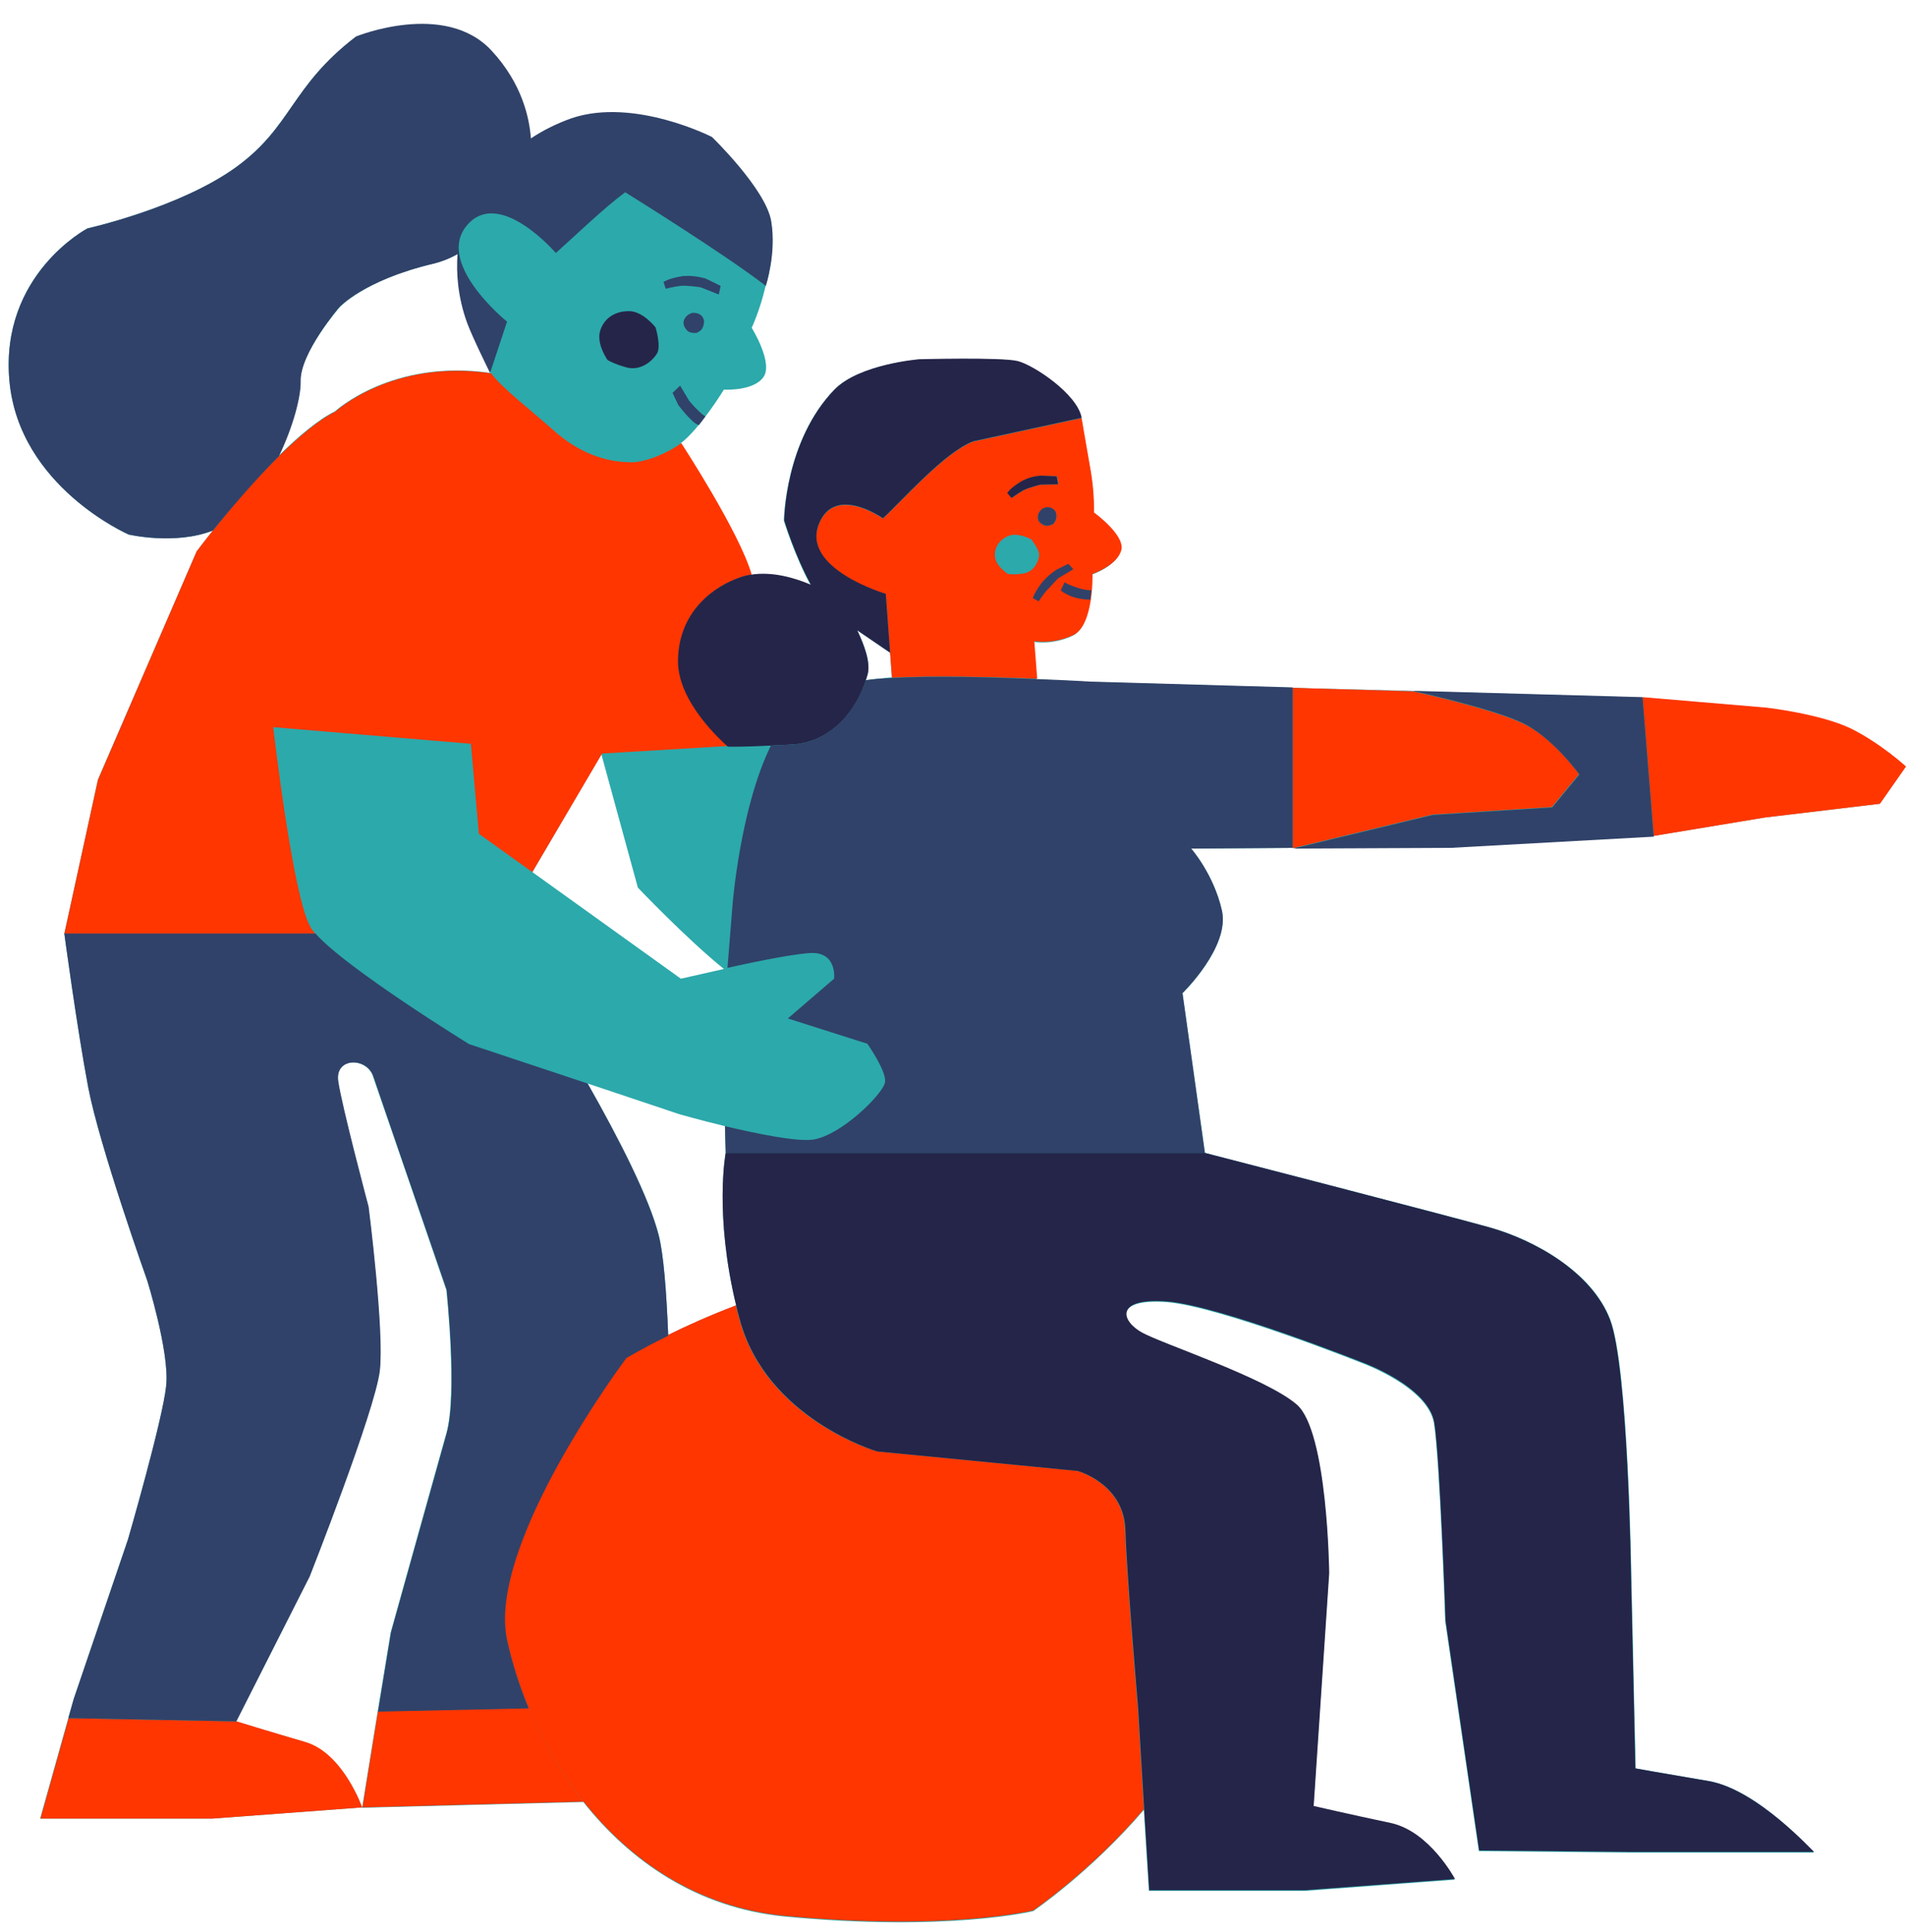
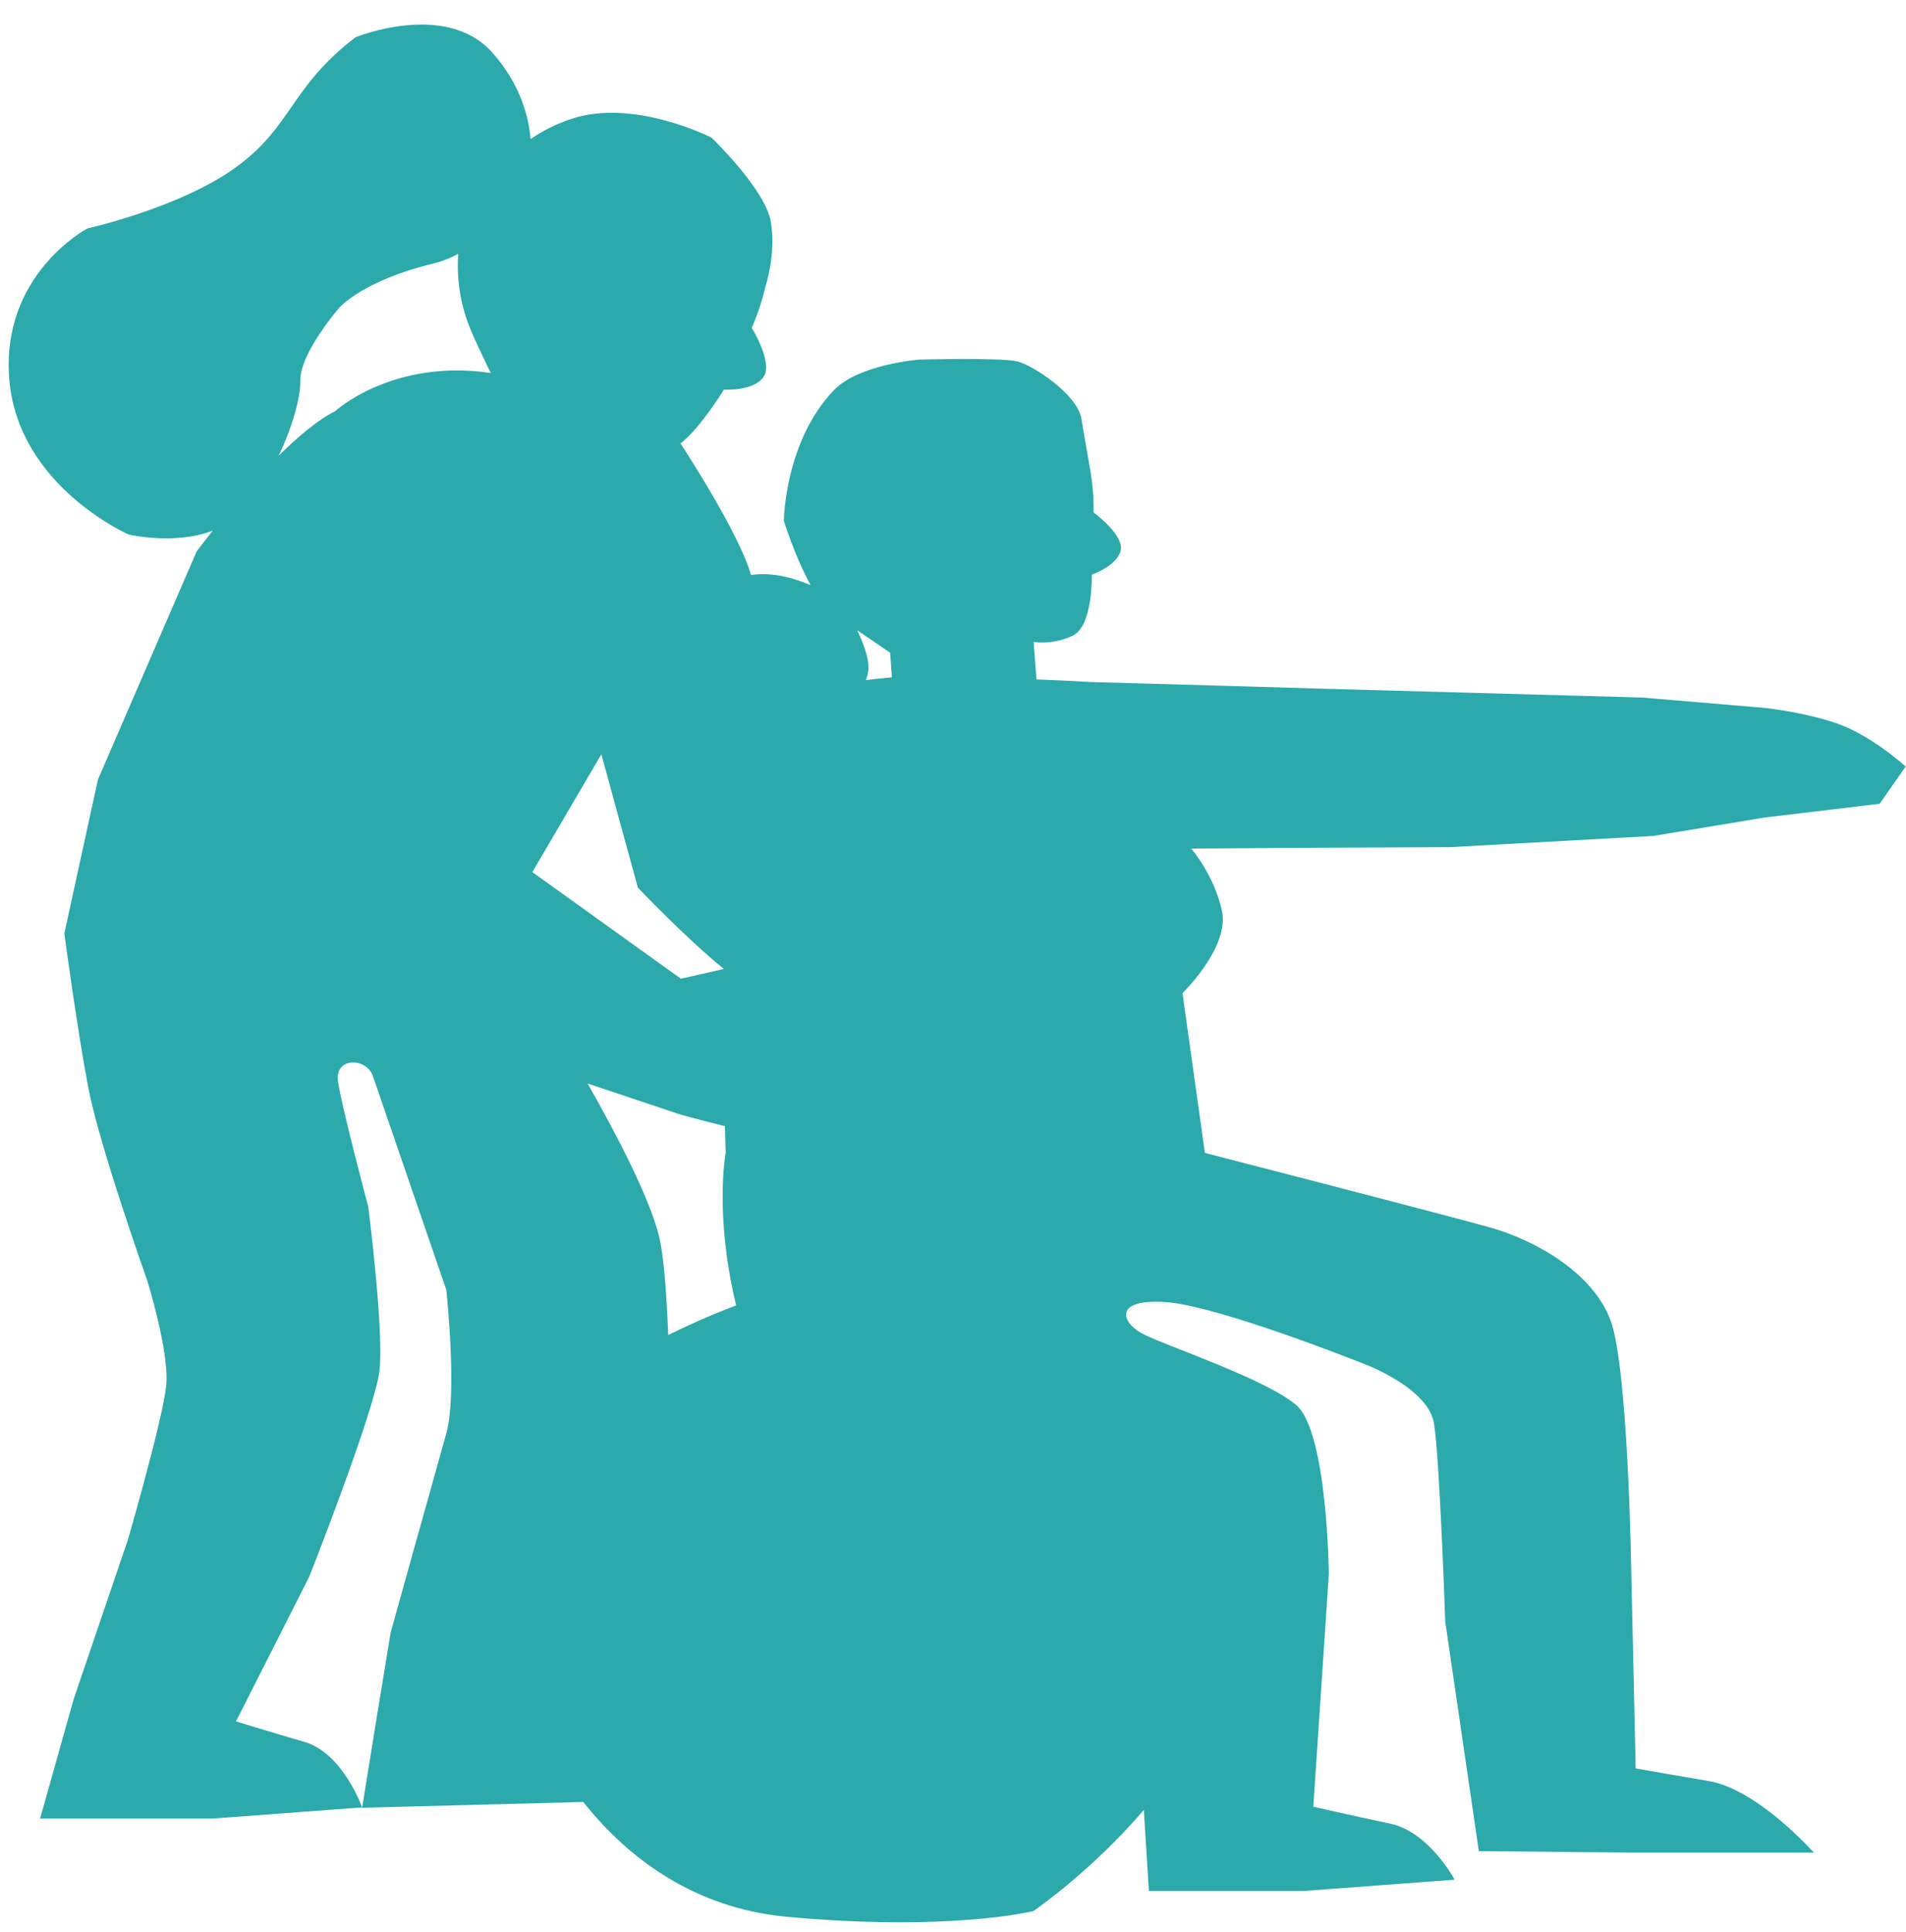
<svg xmlns="http://www.w3.org/2000/svg" fill="#000000" height="534.6" preserveAspectRatio="xMidYMid meet" version="1" viewBox="-2.4 -6.6 527.4 534.6" width="527.4" zoomAndPan="magnify">
  <g id="change1_1">
    <path d="M398.9,227.8l56.2-3.1l30.8-5.1l31.8-3.8l7.2-10.3c0,0-6.8-6.3-15.3-10.4s-23.4-5.8-23.4-5.8l-34.3-2.9 l-90.6-2.5l-6.2-0.2l-56.1-1.6c0,0-6.1-0.4-14.6-0.7l-0.8-10.4c0,0,5.1,1,10.8-1.7c5.7-2.7,5.3-16.9,5.3-16.9s7-2.4,8-6.7 s-7.5-10.5-7.5-10.5s0.2-4.9-0.8-11c-1.9-10.8-2.6-15.1-2.6-15.1c-1.2-6.6-13.3-14.6-17.7-15.7c-4.4-1.1-27.2-0.5-27.2-0.5 s-16.6,1.3-23.5,8.4c-13.7,14.2-13.9,36.2-13.9,36.2s3,9.8,7.4,17.8c-4.7-2-10.8-3.7-16.5-2.8c-3.3-11.8-19.5-36.4-19.5-36.4 s-0.1,0.1-0.4,0.3c0.1-0.1,0.3-0.2,0.4-0.3c5.5-4.2,12-14.9,12-14.9s8.1,0.5,10.9-3.4c2.9-3.9-3.2-13.7-3.2-13.7s2.3-4.9,3.8-11.4 c0,0,3-8.9,1.5-17.9s-16.4-23.3-16.4-23.3s-21.5-11-38.8-5.2c-4.3,1.4-8.1,3.4-11.3,5.6c-0.4-5.5-2.5-15-10.8-24.2 c-12.9-14.1-37.6-4-37.6-4C78,17.4,78.5,28.3,63,39.6s-41.2,17-41.2,17S-2.4,69.3,0.2,98.7c2.6,29.3,33,42.6,33,42.6 s12.8,3,23.3-1.1c-2.8,3.5-4.5,5.8-4.5,5.8l-27.3,63.1l-9.3,42.6l0,0c0,0,3.5,26.1,6.6,42.5c3.1,16.3,16.3,53.4,16.3,53.4 s6.2,19.8,5.3,29.1S33,419.4,33,419.4l-15,44.1l-1.5,5.3l-7.8,27.8h47.6l41.5-3.1c0,0-5.3-15-15.9-18.1c-10.6-3.1-19-5.7-19-5.7 l20.3-40.1c0,0,18.1-45.9,19.4-56.9c1.3-11-3.1-45.4-3.1-45.4s-7.5-28.2-8.4-34.8c-0.9-6.6,7.9-6.6,9.7-1.3 c1.8,5.3,20.3,59.1,20.3,59.1s3.1,28.7,0,39.7c-3.1,11-15.4,55.1-15.4,55.1l-3.6,21.9l-4.3,26.6l61.2-1.6 c12.9,16.3,31.4,29.3,55.7,31.7c45.3,4.3,68.8-1.5,68.8-1.5s15.9-10.8,30.6-28l1.4,22.4h43.1l41.5-3.1c0,0-7-13.2-17.8-15.5 c-10.9-2.3-21.3-4.7-21.3-4.7l4.3-64.4c0,0-0.4-39.3-9-46.7s-37-16.7-42.8-19.9s-7.7-9.7,7-8.6c14.7,1.2,54.1,16.9,54.1,16.9 s18.2,6.6,19.8,16.7c1.6,10.1,3.1,54.7,3.1,54.7l9.3,63.6l42.3,0.4h50.4c0,0-15.5-17.5-29.1-19.8s-20.2-3.5-20.2-3.5l-1.2-53.5 c0,0-0.8-57.4-5.8-70.6s-20.9-22.1-33.4-25.6S331,312.4,331,312.4l-6.2-44.2c0,0,13.2-12.8,10.9-22.9c-2.3-10.1-8.5-17.1-8.5-17.1 l28.1-0.2L398.9,227.8z M133.4,96.6c-27.3-4-43.1,10.6-43.1,10.6c-4.7,2.3-10.2,7-15.6,12.3c3.9-8.1,6.1-16.4,6-20.7 c-0.2-7.7,10.9-20.4,10.9-20.4s6.7-7.5,26-12.1c2.4-0.6,4.7-1.5,6.8-2.7c-0.4,5.5,0.1,11.9,2.6,18.9 C128.4,86.5,133.4,96.6,133.4,96.6L133.4,96.6z M173.1,121.3C173.1,121.3,173.1,121.3,173.1,121.3C173,121.3,173,121.3,173.1,121.3 C173.1,121.3,173.1,121.3,173.1,121.3z M144.9,234.7l19.1-32.6l10.1,36.9c0,0,13.5,14.2,23.8,22.5c-0.3,0.1-0.4,0.1-0.4,0.1 l-11.5,2.6L144.9,234.7z M182.5,362.8c-0.5-12.5-1.3-22.4-2.6-27.6c-2.6-10.2-10.9-26.5-19.7-42l25.4,8.5c0,0,5.6,1.6,12.6,3.3 l0.2,7.4c0,0-3.2,16.9,2.9,42.2C193.9,357.4,187.5,360.3,182.5,362.8z M237.2,181.6c0.2-0.6,0.3-1.1,0.5-1.7 c0.8-3.2-0.9-7.9-2.9-12.1l9.1,6.2l0.5,6.8C241.6,181.1,239.2,181.3,237.2,181.6z" fill="#2ca9ab" />
  </g>
  <g id="change2_1">
-     <path d="M300.3,135.2c0,0,0.2-4.9-0.8-11c-1.9-10.8-2.6-15.1-2.6-15.1l-30,6.5c-8,3-20,16.8-25,21.3 c0,0-13.1-9.3-17.6,1.3c-5.4,12.6,18.4,19.6,18.4,19.6l1.2,16.3l0.5,6.8c11.6-0.6,28.3-0.2,40.2,0.3l-0.8-10.4c0,0,5.1,1,10.8-1.7 c5.7-2.7,5.3-16.9,5.3-16.9s7-2.4,8-6.7C308.8,141.3,300.3,135.2,300.3,135.2z M280.7,152.1c-2.7,0.4-4.2,0.1-4.2,0.1 s-3.4-2.1-3.6-4.9c-0.2-3.1,2-4.9,3.7-5.6c2.6-1.1,6.3,0.9,6.3,0.9s2.5,3,2.2,4.6C284.9,149.1,283.5,151.7,280.7,152.1z M289,138.4 c0,0-1.3,0.7-2.3,0.4c-0.9-0.3-1.8-1.1-1.9-1.9c-0.2-1.7,1.2-2.6,1.2-2.6s1-0.6,2.1-0.4c0.9,0.2,1.5,1,1.5,1s0.4,0.8,0.3,1.8 C289.8,137.6,289,138.4,289,138.4z M285.6,127.5c0,0-3.4,0.8-4.8,1.6c-1.5,0.8-3.2,2.1-3.2,2.1l-1.2-1.4c0,0,0.7-1.2,3.4-2.9 c2.7-1.7,6-1.9,6-1.9l4.3,0.2l0.4,2.2L285.6,127.5z M97.8,493.5l-41.5,3.1H8.8l7.8-27.8l46.5,0.9c0,0,8.4,2.6,19,5.7 C92.6,478.5,97.8,493.5,97.8,493.5z M143.9,466c3.7,8.8,8.8,17.8,15.2,25.9l-61.2,1.6l4.3-26.6L143.9,466z M434.5,207.6l-7.5,9.1 l-33.1,2.1l-38.6,9.3v-44.4l6.2,0.2l27.1,0.8c0,0,22,4.8,30.4,8.9C427.4,197.5,434.5,207.6,434.5,207.6z M525,205.5l-7.2,10.3 l-31.8,3.8l-30.8,5.1l-3.1-38.4l34.3,2.9c0,0,14.9,1.7,23.4,5.8C518.2,199.2,525,205.5,525,205.5z" fill="#ff3600" />
-   </g>
+     </g>
  <g id="change3_1">
-     <path d="M144.9,234.7l-14.8-10.6l-2.2-24.9l-54.7-4.6c0,0,5.4,46.9,10.3,55.3c0.3,0.6,0.8,1.2,1.4,1.9H15.4l0,0 l9.3-42.6L52,146c0,0,1.7-2.3,4.5-5.8c4.3-5.4,11.1-13.6,18.3-20.6c5.4-5.3,10.9-10,15.6-12.3c0,0,15.7-14.6,43.1-10.6l0,0 c2.8,3.9,11.5,10.6,17.3,15.8c6.5,5.8,14,9,22.3,8.8c0,0,0,0,0,0c0,0,0,0,0.1,0c5.9-0.7,11.1-4,12.5-5c0.3-0.2,0.4-0.3,0.4-0.3 s16.1,24.6,19.5,36.4c-0.9,0.1-1.8,0.3-2.7,0.6c-7.6,2.5-17.4,9.5-17.6,23.1c-0.2,11.6,12.7,22.8,13.8,23.7l-34.9,2.1L144.9,234.7z M312.4,465.6c0,0-3.1-36.1-3.5-48.9s-13.2-16.3-13.2-16.3l-55.5-5.4c0,0-30.6-8.9-38-36.5c-0.4-1.3-0.7-2.6-1-3.9 c-7.3,2.8-13.8,5.7-18.8,8.2c-7.2,3.6-11.6,6.2-11.6,6.2s-38.6,51.4-33,77.9c1.3,6.1,3.3,12.5,6,19c3.7,8.8,8.8,17.8,15.2,25.9 c12.9,16.3,31.4,29.3,55.7,31.7c45.3,4.3,68.8-1.5,68.8-1.5s15.9-10.8,30.6-28L312.4,465.6z" fill="#ff3600" />
-   </g>
+     </g>
  <g id="change4_1">
-     <path d="M179,84c0,0,1.6,5.2,0.4,7.2c-1.4,2.3-4.6,4.8-8.3,3.9c-3.7-1-5.4-2.1-5.4-2.1s-3.2-4.5-2-8.2 c1.4-4.2,5.2-5.3,7.7-5.3C175.4,79.3,179,84,179,84z M279.7,126.9c-2.7,1.7-3.4,2.9-3.4,2.9l1.2,1.4c0,0,1.8-1.3,3.2-2.1 c1.5-0.8,4.8-1.6,4.8-1.6l4.9-0.1l-0.4-2.2l-4.3-0.2C285.7,125,282.4,125.1,279.7,126.9z M470.3,486.2c-13.6-2.3-20.2-3.5-20.2-3.5 l-1.2-53.5c0,0-0.8-57.4-5.8-70.6s-20.9-22.1-33.4-25.6S331,312.4,331,312.4H198.4c0,0-3.2,16.9,2.9,42.2c0.3,1.3,0.6,2.6,1,3.9 c7.4,27.5,38,36.5,38,36.5l55.5,5.4c0,0,12.8,3.5,13.2,16.3s3.5,48.9,3.5,48.9l1.7,28.4l1.4,22.4h43.1l41.5-3.1 c0,0-7-13.2-17.8-15.5c-10.9-2.3-21.3-4.7-21.3-4.7l4.3-64.4c0,0-0.4-39.3-9-46.7s-37-16.7-42.8-19.9s-7.7-9.7,7-8.6 c14.7,1.2,54.1,16.9,54.1,16.9s18.2,6.6,19.8,16.7c1.6,10.1,3.1,54.7,3.1,54.7l9.3,63.6l42.3,0.4h50.4 C499.4,505.9,483.9,488.5,470.3,486.2z M199,200c0,0,4,0.1,11.9-0.3c1.8-0.1,3.8-0.2,6-0.3c11.1-0.7,17.9-10,20.3-17.8 c0.2-0.6,0.3-1.1,0.5-1.7c0.8-3.2-0.9-7.9-2.9-12.1l9.1,6.2l-1.2-16.3c0,0-23.8-7-18.4-19.6c4.5-10.6,17.6-1.3,17.6-1.3 c5-4.5,17-18.3,25-21.3l30-6.5c-1.2-6.6-13.3-14.6-17.7-15.7c-4.4-1.1-27.2-0.5-27.2-0.5s-16.6,1.3-23.5,8.4 c-13.7,14.2-13.9,36.2-13.9,36.2s3,9.8,7.4,17.8c-4.7-2-10.8-3.7-16.5-2.8c-0.9,0.1-1.8,0.3-2.7,0.6c-7.6,2.5-17.4,9.5-17.6,23.1 C185,187.8,197.9,199,199,200C199,199.9,199,200,199,200z" fill="#252549" />
-   </g>
+     </g>
  <g id="change5_1">
-     <path d="M33.2,141.3c0,0-30.4-13.2-33-42.6c-2.6-29.4,21.6-42.1,21.6-42.1s25.6-5.7,41.2-17C78.5,28.3,78,17.4,96.1,3.5 c0,0,24.7-10.1,37.6,4c8.4,9.1,10.4,18.6,10.8,24.2c3.3-2.2,7.1-4.1,11.3-5.6c17.3-5.8,38.8,5.2,38.8,5.2s14.9,14.4,16.4,23.3 c1.5,8.9-1.5,17.9-1.5,17.9c-11.5-8.9-38.9-25.9-38.9-25.9c-6.3,4.7-12.7,11-19.2,16.8c0,0-14.8-17.2-23.8-8.5 c-10.8,10.5,10.3,27.5,10.3,27.5l-4.7,14.2c0,0-5-10.1-6.4-14c-2.5-7-3-13.5-2.6-18.9c-2.1,1.2-4.3,2.1-6.8,2.7 c-19.3,4.6-26,12.1-26,12.1S80.6,91.2,80.8,98.9c0.1,4.3-2.1,12.6-6,20.7c-7.1,7.1-14,15.3-18.3,20.6 C46,144.3,33.2,141.3,33.2,141.3z M191.4,80.5c-1-0.7-2.3-0.5-2.3-0.5s-1.8,0.4-2.3,2.2c-0.3,0.9,0.3,2.1,1.1,2.8s2.5,0.5,2.5,0.5 s1.2-0.5,1.6-1.4c0.5-1,0.4-2,0.4-2S192.2,81,191.4,80.5z M185.9,69.9c-3.4,0.6-4.7,1.5-4.7,1.5l0.6,1.9c0,0,2.3-0.6,4.1-0.8 c1.8-0.2,5.6,0.4,5.6,0.4l5,2l0.5-2.4l-4.3-2.1C192.7,70.5,189.3,69.3,185.9,69.9z M286.7,138.8c0.9,0.3,2.3-0.4,2.3-0.4 s0.8-0.8,0.9-1.8c0.1-1-0.3-1.8-0.3-1.8s-0.6-0.8-1.5-1c-1.1-0.3-2.1,0.4-2.1,0.4s-1.4,0.9-1.2,2.6 C284.8,137.7,285.8,138.5,286.7,138.8z M160.2,293.2l-32.8-10.9c0,0-34.1-21-42.5-30.6H15.4c0,0,3.5,26.1,6.6,42.5 c3.1,16.3,16.3,53.4,16.3,53.4s6.2,19.8,5.3,29.1S33,419.4,33,419.4l-15,44.1l-1.5,5.3l46.5,0.9l20.3-40.1c0,0,18.1-45.9,19.4-56.9 c1.3-11-3.1-45.4-3.1-45.4s-7.5-28.2-8.4-34.8c-0.9-6.6,7.9-6.6,9.7-1.3c1.8,5.3,20.3,59.1,20.3,59.1s3.1,28.7,0,39.7 c-3.1,11-15.4,55.1-15.4,55.1l-3.6,21.9l41.7-0.9c-2.7-6.5-4.7-13-6-19c-5.6-26.5,33-77.9,33-77.9s4.4-2.7,11.6-6.2 c-0.5-12.5-1.3-22.4-2.6-27.6C177.3,325,169,308.7,160.2,293.2z M452.1,186.3l-90.6-2.5l27.1,0.8c0,0,22,4.8,30.4,8.9 c8.4,4.1,15.6,14.2,15.6,14.2l-7.5,9.1l-33.1,2.1l-38.6,9.3l43.6-0.2l56.2-3.1L452.1,186.3z M299.2,182c0,0-6.1-0.4-14.6-0.7 c-11.9-0.5-28.6-1-40.2-0.3c-2.7,0.1-5.2,0.3-7.2,0.6c-2.5,7.7-9.2,17.1-20.3,17.8c-2.2,0.1-4.2,0.2-6,0.3 c-8.5,17.3-10.6,44-10.6,44l-1.4,17.5c4.1-0.9,16.7-3.7,22.9-4.1c7.5-0.4,6.6,7.1,6.6,7.1l-12.8,11l22,7c0,0,5.3,7.5,4.9,10.6 c-0.4,3.1-11.9,14.6-19.8,15.9c-4.5,0.7-15.6-1.6-24.5-3.7l0.2,7.4H331l-6.2-44.2c0,0,13.2-12.8,10.9-22.9 c-2.3-10.1-8.5-17.1-8.5-17.1l28.1-0.2v-44.4L299.2,182z M285.6,155c-1.9,2.6-2.2,3.9-2.2,3.9l1.6,0.9c0,0,1.2-1.9,2.3-3.1 c1.1-1.2,3.1-3.3,3.1-3.3l4.2-2.5l-1.4-1.5L290,151C290,151,287.5,152.5,285.6,155z M296.1,159c2,0.4,3.2,0.3,3.2,0.3l0.3-2.6 c0,0-1,0.1-2.6-0.3c-1.6-0.4-4-1.4-4-1.4l-0.8-0.5l-1.1,2.3C291.2,156.8,293,158.4,296.1,159z M188.9,109.6c1.4,1.4,2.1,1.4,2.1,1.4 l1.8-2.4c0,0-0.7-0.3-1.9-1.5c-1.2-1.1-2.6-2.8-2.6-2.8l-2.5-4.2l-2.1,2l1.6,3.4C185.4,105.5,186.6,107.4,188.9,109.6z" fill="#304269" />
-   </g>
+     </g>
</svg>